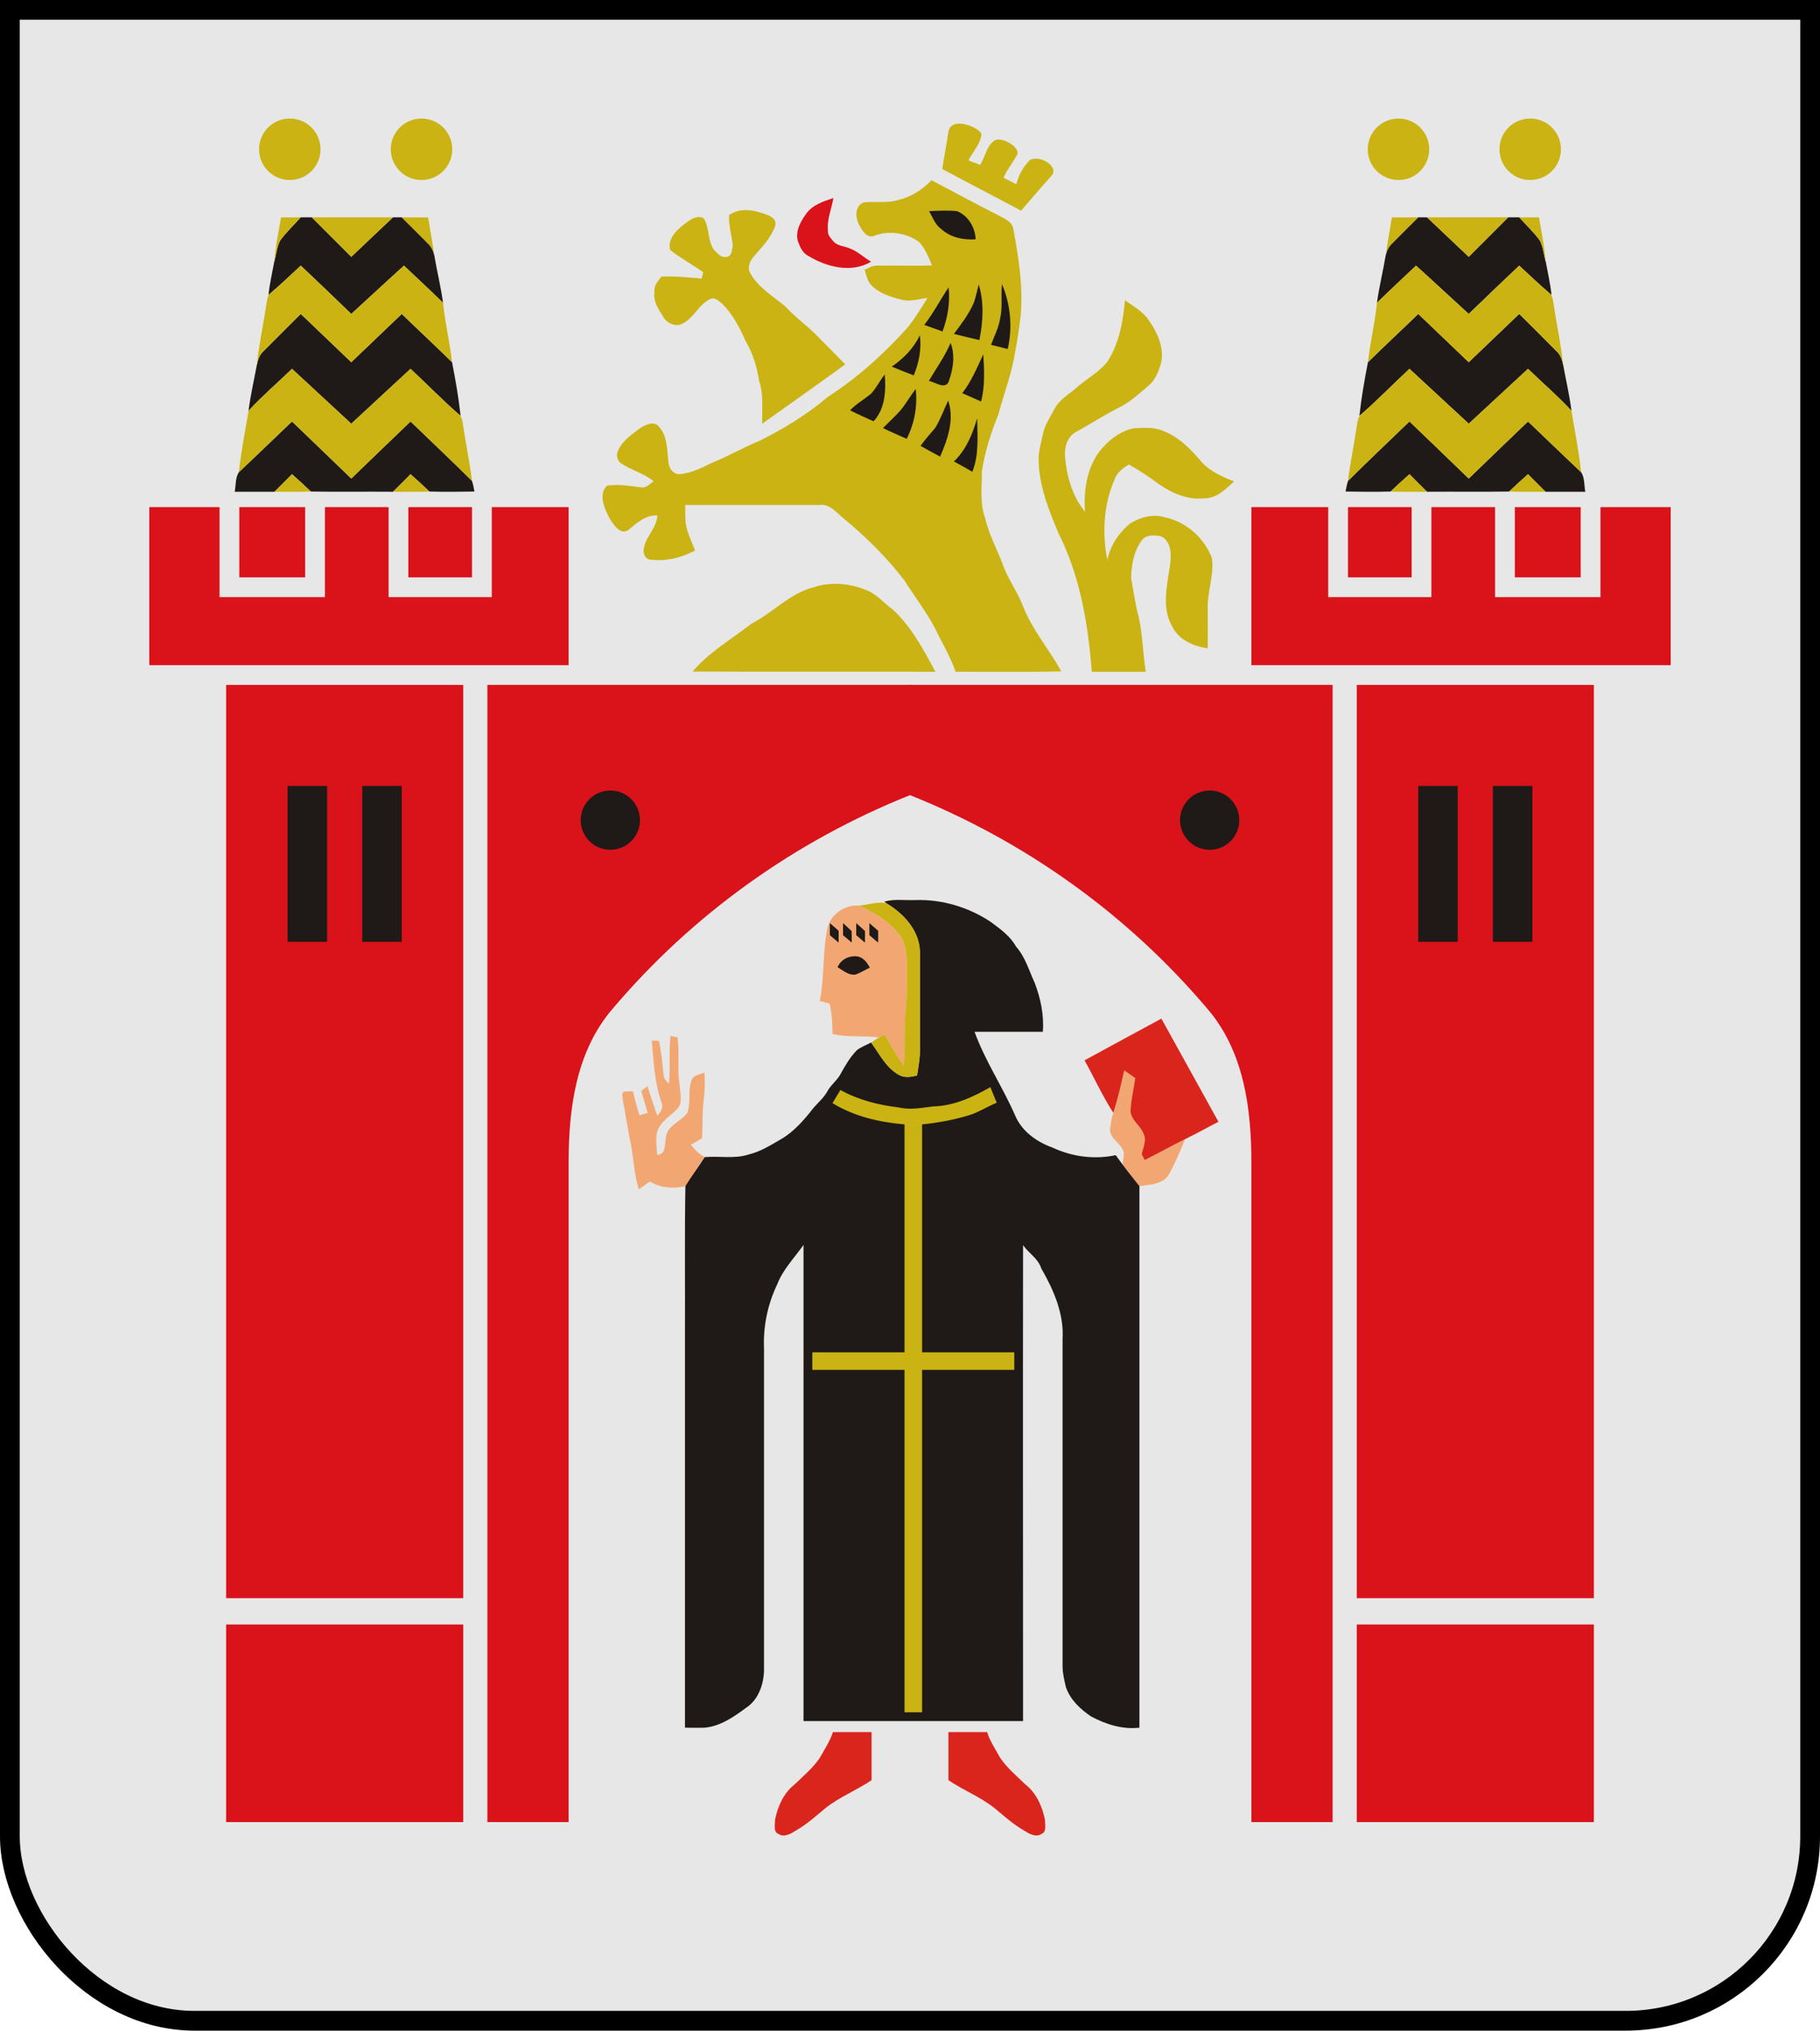
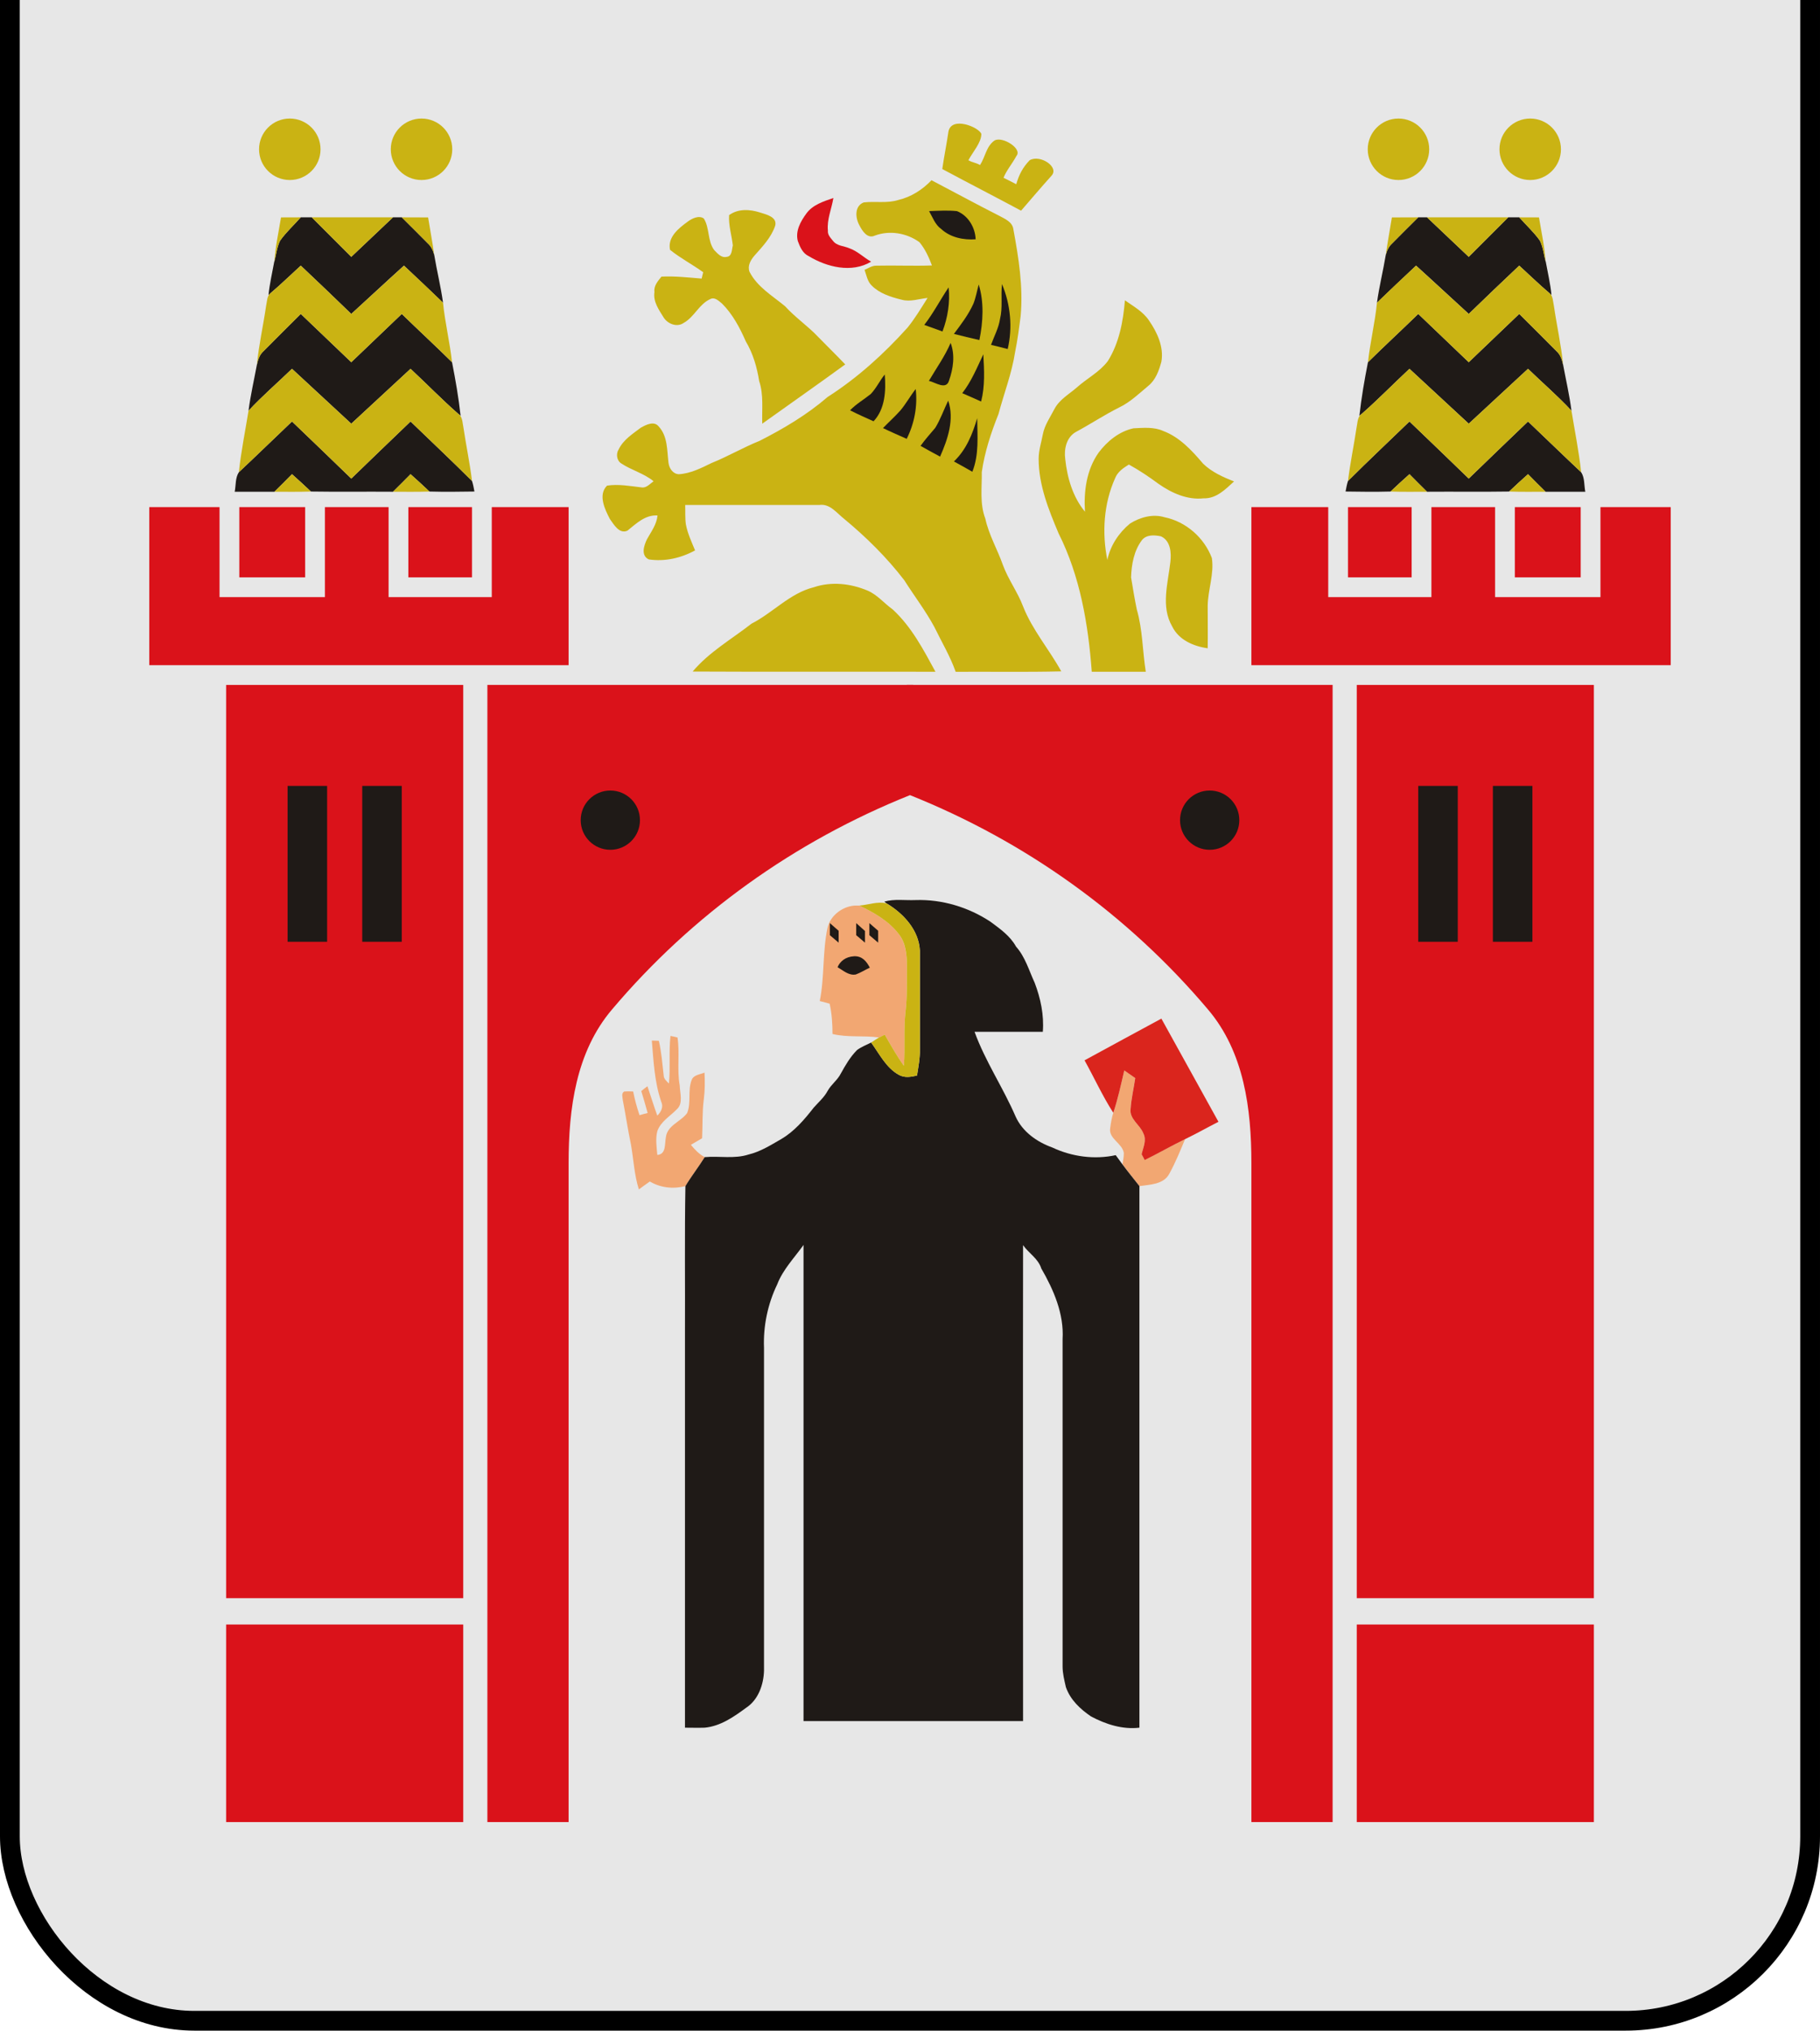
<svg xmlns="http://www.w3.org/2000/svg" xmlns:xlink="http://www.w3.org/1999/xlink" height="925px" viewBox="0 0 829 925" width="829px">
  <rect rx="84" height="1017" width="820" stroke="#000" y="-96.5" x="4.5" stroke-width="9" fill="#e7e7e7" />
  <path d="m512.1 487.6c1.7 1.2 3.3 2.3 5 3.5-0.8 4.7-1.8 9.3-2.1 13.9-0.7 4.8 4.3 7.3 5.8 11.3 1.6 3.1-0.1 6.4-0.8 9.5 0.4 0.6 1 1.9 1.4 2.5 6.2-2.9 12.2-6.4 18.4-9.4-2.2 5.3-4.4 10.7-7.2 15.8-2.6 4.9-8.9 4.9-13.6 5.6-2.6-3.3-5.3-6.6-7.7-10 0.3-1.7 0.6-3.4 0.6-5.1-0.7-4.5-7.1-6.5-6.2-11.4 0.3-2.4 0.7-4.7 1.4-6.9 2.1-6.3 3.5-12.8 5-19.3zm-206.7-15.7c1 0.2 2.1 0.4 3.2 0.7 1.1 7.2-0.3 14.6 1 21.8 0.1 3.6 1.7 8.2-1.3 10.9-3.1 3.2-7.4 5.6-8.9 10-0.9 3.5-0.3 7.2 0 10.8 4.1-0.3 3.3-5 3.9-8 0.6-5.5 6.8-7.1 9.7-11.1 1.9-4.7 0.2-10.2 2-14.9 0.8-2.5 3.8-2.6 5.9-3.5 0.2 4 0.2 8-0.3 12-0.8 5.9-0.5 11.9-0.8 17.9-1.7 1-3.4 2-5.1 3 1.8 2.2 3.8 4.3 6.3 5.6-2.8 4.5-6.1 8.7-8.8 13.2-5.5 1.4-11.3 0.8-16.2-2.1-1.7 1.2-3.4 2.4-5 3.6-2.1-6.6-2.4-13.6-3.6-20.4-1.4-6.7-2.4-13.5-3.7-20.2-0.1-1.4-0.8-3.1 0.6-4 1.3-0.1 2.7-0.1 4.1 0 0.7 3.6 1.7 7.2 2.9 10.8 1.2-0.4 2.5-0.7 3.7-1-0.9-3.3-1.9-6.7-2.9-10 0.9-0.7 1.8-1.5 2.8-2.2 1.5 4.4 2.9 9 4.5 13.4 1.7-1.7 2.9-3.9 1.8-6.3-3.1-9-3.5-18.5-4.3-27.9 0.8 0 2.4 0.1 3.2 0.1 1.2 5.2 1.6 10.5 2.2 15.7 0 1.7 1.4 2.7 2.4 3.8 0.7-7.2-0.1-14.4 0.7-21.7zm84.8-59.4c-5.9-0.1-12.1 4.4-13.3 10.3-2.3 10.9-1.3 22.2-3.5 33.2 1.5 0.4 3 0.8 4.5 1.2 1 4.6 1.3 9.2 1.3 13.8 6.9 1.7 14.2 0.6 21.2 1.6 0.9-0.4 1.8-0.8 2.6-1.3 2.8 4.9 5.5 9.7 8.7 14.2 0.7-8.3-0.2-16.6 0.8-24.9 0.8-6.9 0.5-13.8 0.6-20.6 0-5-0.6-10.4-3.7-14.5-4.6-6-11.3-9.8-18-13h-1.2z" fill="#f2a772" />
  <path d="m432 60c1.3-7.2 13.8-2.17 15 1 0 4-3.9 8.19-5.9 11.99 1.8 1.06 3.5 1.12 5.3 2.19 2.4-3.65 2.8-8.52 6.6-11.18 3.6-2.05 12.8 3.75 10 7-2.2 4.01-4.5 6.5-5.9 9.98 2 0.97 3.9 1.95 5.8 2.94 1.2-4.21 2.9-7.61 6.1-10.92 4.7-2.76 13.6 3.01 10 7-4.9 5.45-9.1 10.42-13.9 15.97-11.9-6.39-24-12.59-35.9-18.98 0.7-4.95 2.1-12.04 2.8-16.99zm-99.9 38c4.1-3 9.4-2.71 14.1-1.2 2.9 0.91 7.9 2.04 6.9 6-1.8 5.4-5.8 9.5-9.5 13.7-1.7 2-3.2 4.6-2.2 7.3 3.5 6.9 10.4 10.9 16.2 15.7 4.6 5.1 10.4 9 15.1 14 4.1 4.2 8.3 8.3 12.3 12.5-12.5 9.1-25.2 18-37.8 27-0.2-6.5 0.7-13.2-1.4-19.4-1-6.3-2.8-12.6-6.1-18.1-2.7-6.2-6-12.4-10.8-17.2-1.5-1.2-3.3-3.1-5.3-2.1-5.2 2.3-7.3 8.2-12.2 10.9-3 2.1-7.1 0.5-9-2.3-2.2-3.6-5-7.3-4.3-11.8-0.4-2.8 1.6-5 3.2-7 6.1-0.3 12.2 0.4 18.3 0.9 0.2-0.7 0.5-2.2 0.7-2.9-5-3.6-10.4-6.4-15.1-10.2-1.2-5.8 3.9-9.8 8-12.8 2-1.52 5.2-3.06 7.4-1.45 2.7 4.35 1.6 10.15 4.7 14.35 1.5 1.5 3.2 3.7 5.7 3.1 2.5-0.2 2.3-3.3 2.8-5.2-0.5-4.6-2-9.1-1.7-13.8zm180.3 38.8c3.8 2.7 8.2 5.1 10.9 9.1 3.8 5.5 6.9 12.1 5.7 18.9-1.1 4-2.6 8.3-6 11-4.2 3.5-8.2 7.4-13.2 9.8-6.8 3.4-13.1 7.6-19.8 11.2-4.2 2.4-5.4 7.7-4.8 12.2 0.9 8.6 3.4 17.3 9 24.1-0.6-9.3 0.7-19.1 6.2-26.9 3.9-5.2 9.4-9.7 15.9-11.1 4.5-0.2 9.3-0.7 13.5 1.2 7.5 2.8 13.1 8.9 18.2 14.9 3.9 3.8 9 6.1 14.1 8.1-3.9 3.6-8.1 7.9-13.9 7.7-7.4 0.8-14.5-2.4-20.5-6.6-4.3-3.2-8.8-6.2-13.5-8.8-2.6 1.6-5.2 3.4-6.3 6.3-5.2 11.6-6 24.9-3.5 37.2 1.3-6.5 5.2-12.4 10.3-16.6 4.6-2.9 10.4-4.5 15.7-2.9 9.8 2 18.1 9.3 21.6 18.6 1.1 7.3-1.8 14.4-1.9 21.8 0 6.4 0.1 12.8 0 19.3-6.5-0.9-13.2-3.8-16.2-10-5.2-9-1.9-19.6-0.8-29.3 0.5-4.2 0.1-9.7-4.3-11.7-2.9-0.6-6.6-0.9-8.7 1.8-3.6 4.8-4.7 11-4.9 16.9 0.8 4.8 1.6 9.8 2.6 14.6 2.7 9.3 2.6 19 4.1 28.4h-24.6c-1.6-21.6-5.3-43.5-15.1-63-4.6-10.9-9.1-22.1-9.1-34 0-3.8 1.2-7.4 1.9-11.1 0.8-4.3 3.4-7.9 5.3-11.6 2.3-4.4 6.8-6.8 10.3-9.9 4.6-4.1 10.2-6.9 14-11.9 5.2-8.3 7-18.1 7.8-27.7zm-141.7 130.7c8-2.7 16.8-1.7 24.4 1.5 4.5 1.9 7.6 5.8 11.5 8.6 8.6 7.9 14 18.3 19.5 28.4-36.9-0.1-73.7 0.1-110.6-0.1 7.5-8.9 17.7-14.7 26.8-21.8 9.8-5 17.5-13.9 28.4-16.6zm53.6-185.4c10.2 5.33 20.3 10.85 30.6 16.07 2.7 1.48 6.3 2.85 6.7 6.35 2.4 13 4.5 26.2 3.3 39.4-0.7 5.5-1.4 10.9-2.5 16.3-1.5 9.8-5.1 19-7.6 28.4-3.4 8.5-6.3 17.3-7.6 26.4 0.1 7.1-1 14.4 1.6 21.2 1.6 7.4 5.5 14 8 21.1 2.4 6.6 6.7 12.3 9.2 18.9 4.2 10.7 11.9 19.6 17.4 29.6-16 0.4-32.1 0.1-48.1 0.2-2.5-7.1-6.4-13.6-9.7-20.4-4-7.4-9.2-14.2-13.7-21.3-7.9-10.3-17.2-19.5-27.2-27.8-3.5-2.7-6.6-7.2-11.5-6.5h-61.1c0.1 2.9-0.1 5.9 0.3 8.8 0.8 4.2 2.6 8 4.2 11.9-6.4 3.5-13.8 5.2-21.1 4.1-3.7-1.8-2.2-6.3-0.8-9.2 1.9-3.4 4.4-6.7 4.8-10.8-5.6-0.4-9.7 3.7-13.7 6.9-3.7 1.7-6.2-2.8-8-5.3-2.3-4.4-5.5-11-1.3-15.2 5.2-0.8 10.5 0.2 15.7 0.8 2.2 0.4 3.8-1.6 5.5-2.8-4.4-3.6-10-5-14.7-8.1-2.1-1.3-2.5-4.4-1.2-6.4 2.1-4.4 6.4-7.1 10.1-9.9 2.3-1.3 6-3.2 8.1-0.6 4.2 4.5 3.8 11 4.5 16.6 0.3 2.5 2 5.1 4.7 5.2 5.3-0.3 10.2-2.8 14.9-5.1 7.5-3 14.4-7.1 21.9-10.1 11-5.6 21.6-11.9 31-20 13.6-8.7 25.6-19.6 36.4-31.6 3.4-4.2 6.2-8.9 9.1-13.5-3.9 0.4-7.9 1.9-11.8 0.8-4.9-1.2-10-2.8-13.6-6.4-2-1.9-2.4-4.7-3.3-7.2 1.7-0.7 3.3-1.9 5.3-1.9 8.5-0.2 17 0.2 25.4-0.1-1.4-3.7-3.1-7.5-5.7-10.6-5.8-4.2-13.6-5.5-20.3-3-3.4 1.6-5.7-2.1-7-4.6-1.9-3.34-2.4-8.82 1.9-10.51 5.2-0.63 10.7 0.52 15.8-1.12 5.8-1.34 11-4.7 15.1-8.99" fill="#cab313" />
  <g fill="#1f1a17">
    <path d="m423.2 96.16c4.2-0.14 8.5-0.44 12.7 0.02 5.1 2.03 8.3 7.42 8.5 12.82-5.5 0.4-11.5-0.8-15.7-4.7-2.7-1.9-3.9-5.27-5.5-8.14z" />
    <path d="m445.8 129.6c2.5 8.1 2 17 0.3 25.3-3.9-0.9-7.8-1.8-11.6-2.8 3.3-4.4 6.6-8.7 8.9-13.8 1.1-2.8 1.6-5.8 2.4-8.7z" />
    <path d="m456.4 129.4c3.9 9.3 4.9 19.8 2.6 29.6-2.5-0.7-5.1-1.3-7.6-1.9 1.4-3.9 3.5-7.7 4.1-11.8 1.3-5.2 0.3-10.6 0.9-15.9z" />
    <path d="m421 148c4.2-5.4 7.3-11.5 11.1-17.1 0.7 6.9-0.4 13.7-2.8 20.1-2.7-1-5.5-2-8.3-3z" />
-     <path d="m406.2 167c5.4-3.7 10-8.4 12.8-14.3 0.8 6.3-0.4 12.5-2.8 18.3-3.4-1.3-6.7-2.6-10-4z" />
    <path d="m423.1 173.5c3.4-5.8 7.3-11.2 9.9-17.3 2.1 5.5 1.2 11.7-0.7 17.1-1.3 4.6-6.3 0.8-9.2 0.2z" />
    <path d="m438.3 179.1c4.2-5.4 6.7-11.6 9.6-17.7 0.4 7.2 0.8 14.5-1 21.5-2.8-1.3-5.7-2.5-8.6-3.8z" />
    <path d="m396.6 179.5c2.6-2.7 4.1-6.1 6.4-8.9 0.6 7.3 0.2 15.7-5.1 21.3-3.6-1.6-7.2-3.2-10.7-5 2.8-2.9 6.3-4.9 9.4-7.4z" />
    <path d="m410.1 187c2.6-3.1 4.5-6.6 7-9.8 0.9 7.8-0.6 15.7-4.1 22.7-3.6-1.6-7.3-3.2-10.8-4.9 2.6-2.7 5.4-5.2 7.9-8z" />
    <path d="m426 194.9c2.4-3.9 3.9-8.3 5.9-12.4 2.9 8.5-0.2 17.6-3.7 25.5-3-1.6-5.9-3.2-8.9-4.9 2.1-2.9 4.4-5.5 6.7-8.2z" />
    <path d="m434.5 210.2c5.6-5.3 8.5-12.5 10.6-19.7 0.1 8.2 0.9 16.6-2.2 24.4-2.8-1.6-5.6-3.2-8.4-4.7z" />
    <path d="m275.4 360.3c4.4-1.3 9.1 1 12.5 3.8 2.4 2.7 3.7 6.3 4.1 9.9-0.5 4.4-2.9 8.7-6.5 11.4-3.6 2.2-8.2 2.1-12.1 1.1-3.5-1.9-6.7-4.9-8.1-8.6-0.7-4-0.9-8.6 1.8-11.9 2.2-2.6 5.1-4.5 8.3-5.7z" />
    <path d="m402.8 410.7c4.6-1.3 9.4-0.5 14.2-0.7 12-0.4 24.1 3.2 34.2 9.9 4.3 3.2 8.9 6.4 11.6 11.3 4.2 4.7 5.9 10.9 8.5 16.5 2.7 7.1 4.3 14.7 3.7 22.3h-31.1c4.9 13.5 13 25.4 18.7 38.6 3.1 6.9 9.7 11.6 16.7 14.1 8.9 4.2 19.2 5.6 28.9 3.5 1 1.4 2 2.7 3 4.1 2.5 3.4 5.2 6.7 7.8 10v246.7c-7.7 0.9-15.2-1.5-22-5.1-4.9-3.3-9.5-7.6-11.5-13.4-0.7-3.1-1.5-6.2-1.5-9.4v-149.1c0.7-11.5-4.1-22.5-9.7-32.2-1.4-4.5-5.7-6.9-8.3-10.6-0.1 72.3 0 144.5 0 216.8h-100v-216.9c-4.2 5.9-9.4 11.2-12 18-4.3 8.9-6.4 19-6 28.9v147.1c-0.2 6.3-2.6 13.2-8.1 16.8-5.7 4.2-11.7 8.4-18.9 9.1-3 0.1-6 0-9 0v-180c0.1-22.2-0.2-44.5 0.2-66.7 2.7-4.5 6-8.7 8.8-13.2 6.7-0.6 13.5 0.9 20-1.2 5.4-1.3 10.1-4.3 14.8-7 6-3.5 10.6-8.9 14.8-14.3 2.2-2.5 4.8-4.7 6.4-7.7 1.6-2.9 4.5-4.9 6-7.9 2.1-3.8 4.3-7.6 7.4-10.7 1.9-1.4 4.2-2.3 6.4-3.4 3.8 5.2 6.8 11.5 12.6 14.7 2.6 1.5 5.6 1 8.3 0.3 0.6-3.9 1.4-7.8 1.3-11.9v-45c-0.5-9.4-7.5-16.9-15.2-21.5l-1-0.8" />
  </g>
-   <path d="m425 504c-5.1 0.6-10.3 1.7-15.4 0.5-9.3-1.1-18.6-3.4-26.8-8-1.2 2-2.4 4-3.6 6 9.9 6.1 21.4 8.7 32.8 9.7v103.8h-42v8h42v156h8v-156h42v-8h-42v-103.8c7.7-0.8 15.3-2.2 22.7-4.6 3.9-1.5 7.5-3.7 11.3-5.3-1-2.4-1.9-4.7-2.9-7.1-8 4.6-16.7 8.6-26.1 8.8z" fill="#cab313" />
  <path d="m391.4 412.5c4.1-0.3 8.3-2 12.4-1 7.7 4.6 14.7 12.1 15.2 21.5v45c0.1 4-0.7 8-1.3 11.9-2.7 0.7-5.7 1.2-8.3-0.3-5.8-3.2-8.8-9.5-12.6-14.7 1.2-0.8 2.4-1.6 3.6-2.3 0.9-0.4 1.7-0.8 2.6-1.3 2.8 4.9 5.5 9.7 8.7 14.2 0.7-8.3-0.2-16.6 0.8-24.9 0.8-6.9 0.5-13.8 0.6-20.6 0-5-0.5-10.4-3.7-14.5-4.6-6-11.3-9.8-18-13z" fill="#cab313" />
  <path d="m367.3 97.26c2.9-4.02 7.9-5.54 12.3-7.07-0.8 4.95-3 9.74-2.5 14.81-0.2 2 1.2 3.3 2.3 4.7 1.8 2.4 5 2.3 7.5 3.4 3.7 1.3 6.5 4.2 9.9 6.1-8.9 5.3-20.1 2.5-28.4-2.5-2.8-1.3-4-4.2-5-6.9-1.2-4.6 1.3-9 3.9-12.54z" fill="#da121a" />
  <path d="m494 483c11.6-6.3 23.3-12.7 35-19 8.7 15.7 17.4 31.4 26 47-5.1 2.6-10 5.4-15.2 7.9-6.2 3-12.2 6.5-18.4 9.5-0.4-0.7-1-2-1.4-2.6 0.7-3.1 2.4-6.4 0.8-9.5-1.5-4-6.5-6.5-5.8-11.3 0.3-4.6 1.4-9.2 2.1-13.9-1.7-1.2-3.3-2.3-5-3.5-1.5 6.5-2.9 13-5 19.3-4.9-7.6-8.7-16-13.1-23.9z" fill="#da251d" />
  <g fill="#1f1a17">
    <path d="m396 420.5 4 3.5v5.4l-4-3.4z" />
    <path d="m390 420.5 4 3.6v5.3l-4-3.4z" />
-     <path d="m384 420.5 3.9 3.6 0.1 5.3-4-3.4z" />
    <path d="m378 420.5 4 3.5v5.4l-4-3.4z" />
    <path d="m389 435.6c3.8-0.2 5.8 2.5 7.2 5.2-2.2 1-4.2 2.3-6.4 3.1-3.2 0.6-5.8-1.9-8.3-3.3 1.1-2.7 3.7-4.8 7.5-5z" />
  </g>
  <g id="a">
    <path fill="#da121a" d="m68 231h32v41h48v-41h29v41h47v-41h35v72h-191zm41 0h30v32h-30zm77 0h29v32h-29zm-83 81v416h108v-416zm0 428h108v90h-108z" />
    <g fill="#1f1a17">
      <path d="m137 99c1.7-0.01 3.3 0 5 0l18 18c6.4-6 12.6-12 19-18 1.3-0.01 2.7-0.01 4 0 4 4 8.1 8 12 12 1.5 1.4 2.3 3.2 2.8 5.2 1.2 7.2 3 14.4 4 21.7-5.9-5.7-11.9-11.3-17.8-16.9-8.1 7.3-16 14.7-24 22-7.6-7.4-15.3-14.7-23-22-4.5 4.1-8.9 8.4-13.6 12.4l-1.1 1c0.5-5.1 1.7-10.1 2.6-15.1 0.9-3.2 1.2-6.7 2.7-9.7 2.7-3.8 6.3-7.1 9.4-10.6z" />
      <path d="m120 160c5.6-5.7 11.3-11.3 17-17 7.7 7.3 15.3 14.7 23 22 7.7-7.3 15.3-14.7 23-22 7.6 7.4 15.4 14.6 22.9 22 1.6 8.1 3 16.2 3.9 24.4l-1.2-1c-7.4-6.5-14.3-13.6-21.6-20.4-9 8.3-18 16.7-27 25-9-8.3-18-16.7-27-25-6.6 6.4-13.6 12.4-19.8 19.1 0.9-7 2.5-13.9 3.8-20.9 0.5-2.3 1.2-4.6 3-6.2z" />
      <path d="m108.8 215.1c8.1-7.6 16.1-15.4 24.2-23.1 9 8.6 18 17.3 27 26 9-8.7 18-17.4 27-26 9.3 9 18.8 17.9 28 27.1 0.5 1.5 0.8 3.2 1.1 4.8-6.8 0.1-13.6 0.2-20.5 0-2.8-2.7-5.7-5.3-8.6-7.9-2.7 2.7-5.3 5.4-8 8-12.5-0.1-24.9 0.1-37.4-0.1-2.8-2.7-5.7-5.3-8.6-7.9-2.7 2.7-5.3 5.4-8 8h-18.1c0.6-2.9 0.2-6.3 1.9-8.9z" />
      <path d="m165 358h18v71h-18v-71zm-34 0h18v71h-18v-71z" />
    </g>
    <g fill="#cab313">
      <path d="m128 99.03c3-0.02 6-0.03 9-0.03-3.1 3.5-6.7 6.8-9.4 10.6-1.5 3-1.8 6.5-2.6 9.7 0.4-6.9 1.9-13.5 3-20.27z" />
      <path d="m142 99h37c-6.4 6-12.6 12-19 18l-18-18z" />
      <path d="m183 99c4-0.01 8 0 12 0.04 0.9 5.66 2 11.36 2.8 17.16-0.5-2-1.3-3.8-2.8-5.2-3.9-4-8-8-12-12z" />
      <path d="m123.4 133.4c4.7-4 9.1-8.3 13.6-12.4 7.7 7.3 15.4 14.6 23 22 8-7.3 16-14.7 24-22 6 5.6 12 11.2 17.8 16.9 0.9 9.1 3.1 18 4.1 27.1-7.5-7.4-15.3-14.6-22.9-22-7.7 7.3-15.3 14.7-23 22-7.7-7.3-15.3-14.7-23-22-5.7 5.7-11.4 11.3-17 17-1.8 1.6-2.5 3.9-3 6.2 0.9-9 2.9-17.9 4.2-26.8 0.5-2.1 0.3-4.7 2.2-6z" />
      <path d="m113.2 187.1c6.2-6.7 13.2-12.7 19.8-19.1 9 8.3 18 16.7 27 25 9-8.3 18-16.7 27-25 7.3 6.8 14.2 13.9 21.6 20.4 2.2 1.4 2 4.2 2.5 6.4 1.2 8.1 2.9 16.1 3.9 24.3-9.2-9.2-18.7-18.1-28-27.1-9 8.6-18 17.3-27 26-9-8.7-18-17.4-27-26-8.1 7.7-16.1 15.5-24.2 23.1 1-9.4 2.9-18.7 4.4-28z" />
      <path d="m125 224c2.7-2.6 5.3-5.3 8-8 2.9 2.6 5.8 5.2 8.6 7.9-5.5 0.2-11.1 0.1-16.6 0.1z" />
      <path d="m179 224c2.7-2.6 5.3-5.3 8-8 2.9 2.6 5.8 5.2 8.6 7.9-5.5 0.2-11.1 0.1-16.6 0.1z" />
    </g>
    <path d="m414.5 362.2c-52.5 21-99.1 54.3-135.7 97.6-16.5 19.4-19.8 45.3-19.8 70v300.2h-37v-518h194" fill="#da121a" />
    <circle cy="373.6" cx="278" r="13.5" fill="#1f1a17" />
    <circle cy="68" cx="132" r="14" fill="#cab313" />
    <circle cy="68" cx="192" r="14" fill="#cab313" />
-     <path d="m379.4 789h17.6v21.9c-6.9 4.7-14.8 7.7-21.2 12.9-4.2 3.5-8.3 7.2-13 9.9-2.4 1.5-5.5 3.5-8.2 1.7-2.5-1-1.5-4.2-1.6-6.3 1.2-6.1 3.9-12.3 8.9-16.2 4-3.9 8.5-7.6 11.6-12.3 2.1-3.8 4.6-7.5 5.9-11.6z" fill="#da251d" />
  </g>
-   <path stroke="#000" stroke-width="9" d="m0 4.5h829" fill="none" />
  <use xlink:href="#a" transform="matrix(-1,0,0,1,829,0)" />
</svg>